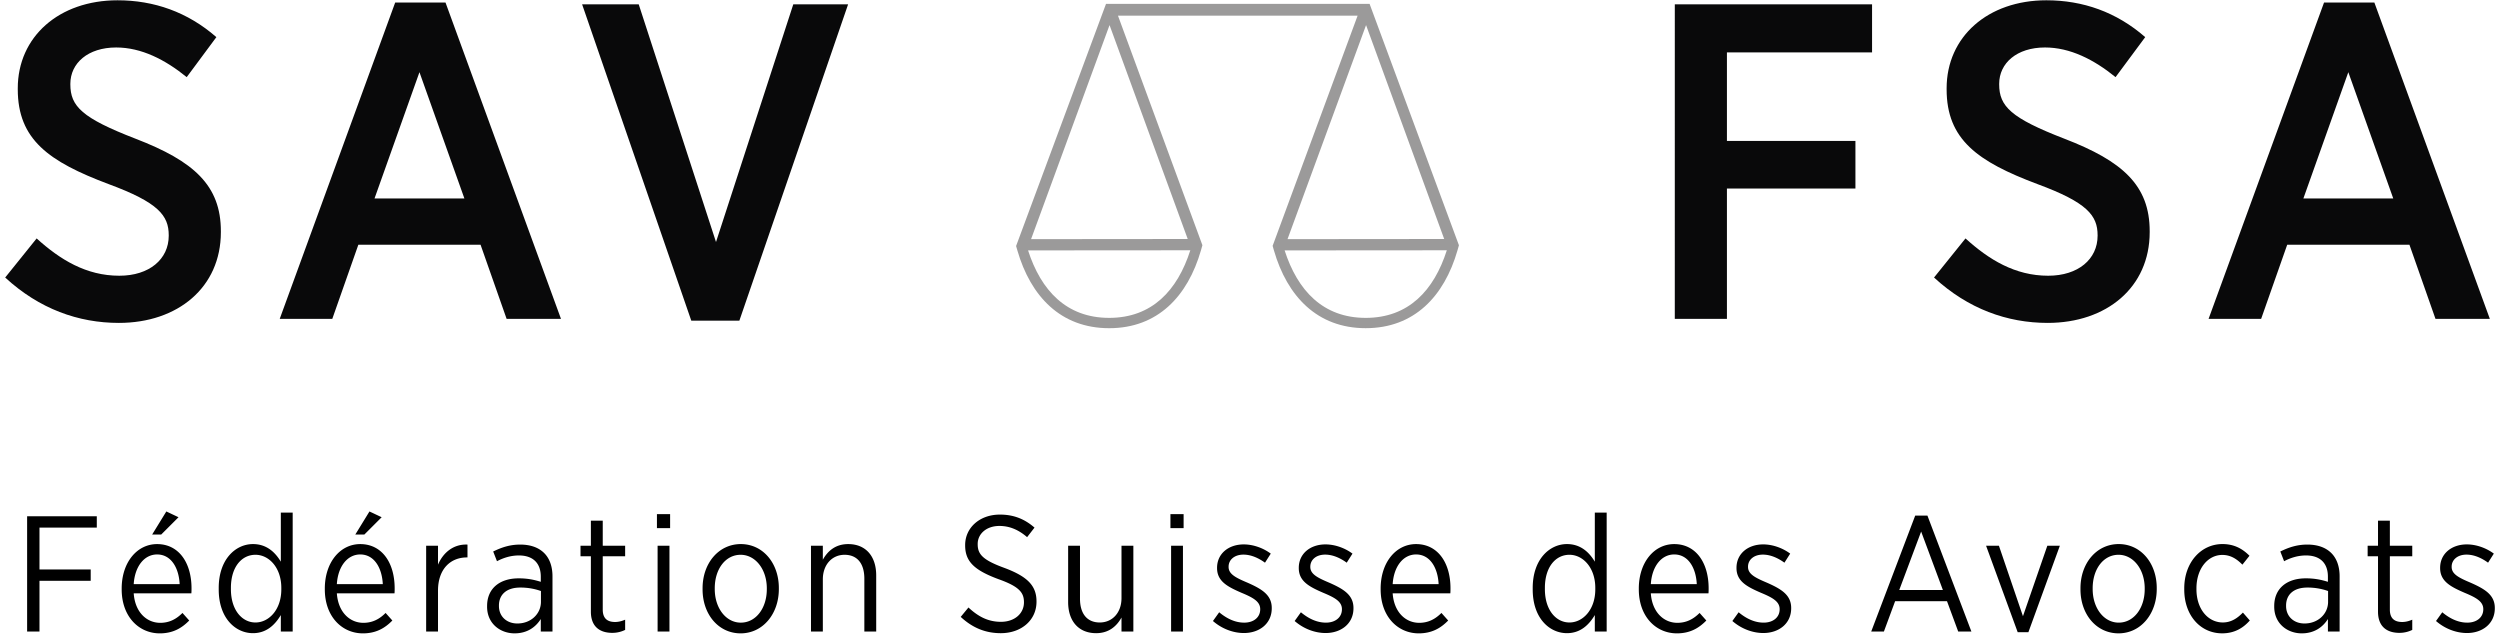
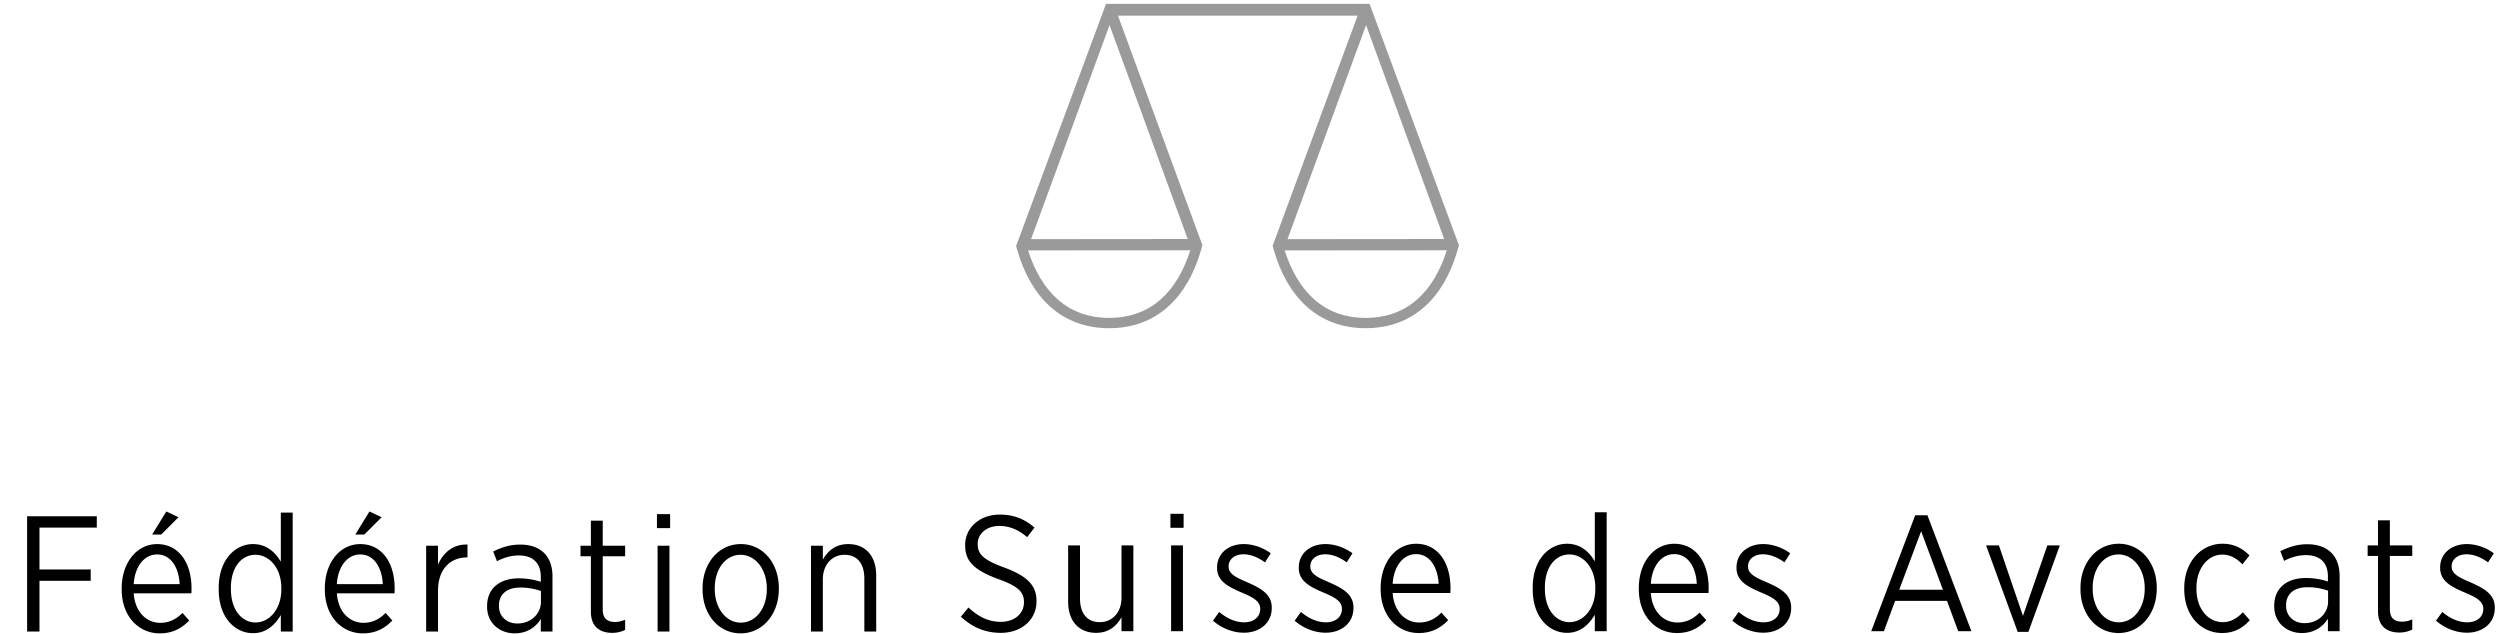
<svg xmlns="http://www.w3.org/2000/svg" xml:space="preserve" width="217px" height="55px" x="0px" y="0px" viewBox="-0.5 0 217 55">
-   <path fill="#09090A" d="m-.05 24.089 2.73-3.393c2.028 1.833 4.29 3.237 7.176 3.237 2.613 0 4.29-1.443 4.29-3.471v-.039c0-1.717-.897-2.848-5.226-4.446-5.187-1.95-7.878-3.861-7.878-8.229v-.079C1.042 3.184 4.63.025 9.701.025c3.159 0 6.084 1.015 8.58 3.198l-2.574 3.472c-1.872-1.521-3.939-2.574-6.123-2.574-2.457 0-3.978 1.365-3.978 3.159v.039c0 1.911 1.014 2.925 5.655 4.719 5.07 1.95 7.411 4.057 7.411 8.034v.078c0 4.797-3.744 7.878-8.853 7.878-3.512 0-6.905-1.209-9.869-3.939M33.802.22h4.368l10.023 27.457h-4.719l-2.262-6.436H30.605l-2.262 6.436H23.78zm6.007 17.005-3.9-10.96-3.9 10.96zM50.027.376h4.914l6.708 20.632L68.357.376h4.758l-9.438 27.457h-4.174zm94.846 0h17.122v4.173h-12.598v7.684h11.154v4.134h-11.154v11.31h-4.525zm22.502 23.713 2.73-3.393c2.028 1.833 4.29 3.237 7.176 3.237 2.613 0 4.291-1.443 4.291-3.471v-.039c0-1.717-.898-2.848-5.227-4.446-5.188-1.95-7.878-3.861-7.878-8.229v-.079c0-4.485 3.588-7.644 8.658-7.644 3.159 0 6.084 1.015 8.58 3.198l-2.574 3.472c-1.872-1.521-3.939-2.574-6.123-2.574-2.457 0-3.979 1.365-3.979 3.159v.039c0 1.911 1.015 2.925 5.655 4.719 5.07 1.95 7.41 4.057 7.41 8.034v.078c0 4.797-3.744 7.878-8.852 7.878-3.51 0-6.902-1.209-9.867-3.939M201.227.22h4.368l10.023 27.457H210.9l-2.262-6.436H198.03l-2.263 6.436h-4.562zm6.007 17.005-3.9-10.96-3.9 10.96z" />
  <path fill="#9B9A9A" d="M126.131 21.278 118.381.339h-.004V.335H95.509v.004h-.008l-7.798 20.999-.006.015c.031.13.073.256.111.384 1.156 3.992 3.768 6.75 7.967 6.75 4.21 0 6.816-2.76 7.97-6.762.041-.146.089-.29.123-.439v-.006L96.54 1.36h20.8l-7.376 19.98c.031.135.074.264.113.396 1.155 3.992 3.768 6.75 7.964 6.75 4.209 0 6.819-2.76 7.971-6.762.041-.145.088-.287.123-.436zm-30.356 6.313c-3.71 0-5.918-2.379-7.039-5.856l14.083-.011c-1.117 3.488-3.324 5.867-7.044 5.867m-6.778-6.833 6.811-18.58 6.786 18.567zm29.077-18.58 6.782 18.567-13.599.013zm-.033 25.413c-3.709 0-5.915-2.379-7.036-5.856l14.079-.011c-1.117 3.488-3.321 5.867-7.043 5.867" />
-   <path d="M1.854 44.81h6.048v.986H2.927v3.631h4.446v.987H2.927v4.403H1.854zm8.208 6.348v-.071c0-2.273 1.33-3.86 3.074-3.86 1.873 0 2.988 1.602 2.988 3.846 0 .101 0 .301-.014.429h-5.004c.115 1.644 1.13 2.559 2.302 2.559.815 0 1.415-.343 1.93-.857l.586.657c-.672.687-1.444 1.115-2.559 1.115-1.816-.001-3.303-1.459-3.303-3.818m5.033-.457c-.071-1.416-.744-2.574-1.959-2.574-1.101 0-1.93 1.016-2.03 2.574zm-1.158-6.306 1.058.5-1.502 1.502h-.786zm4.548 6.777v-.143c0-2.474 1.458-3.803 2.974-3.803 1.187 0 1.93.715 2.417 1.529v-4.261h1.029v10.323h-1.029v-1.43c-.501.844-1.244 1.572-2.417 1.572-1.516.001-2.974-1.299-2.974-3.787m5.433-.014v-.129c0-1.759-1.072-2.874-2.245-2.874-1.186 0-2.13 1.044-2.13 2.874v.114c0 1.816.972 2.889 2.13 2.889 1.172 0 2.245-1.115 2.245-2.874m3.776 0v-.071c0-2.273 1.33-3.86 3.074-3.86 1.873 0 2.988 1.602 2.988 3.846 0 .101 0 .301-.014.429h-5.004c.115 1.644 1.13 2.559 2.302 2.559.815 0 1.416-.343 1.93-.857l.586.657c-.672.687-1.444 1.115-2.559 1.115-1.816-.001-3.303-1.459-3.303-3.818m5.033-.457c-.071-1.416-.744-2.574-1.959-2.574-1.101 0-1.93 1.016-2.03 2.574zm-1.158-6.306 1.058.5-1.501 1.502h-.786zm4.92 2.974h1.029v1.645c.443-1.044 1.344-1.802 2.559-1.744v1.115h-.057c-1.387 0-2.502.972-2.502 2.888v3.546h-1.029zm5.29 5.29v-.057c0-1.53 1.101-2.402 2.745-2.402.787 0 1.358.129 1.916.301v-.443c0-1.201-.701-1.845-1.901-1.845-.744 0-1.387.229-1.902.5l-.329-.843c.7-.344 1.43-.601 2.345-.601.9 0 1.601.257 2.087.743.458.458.715 1.144.715 2.016v4.79H46.44v-1.087c-.443.701-1.172 1.244-2.273 1.244-1.244 0-2.388-.844-2.388-2.316m4.675-.429v-.93a5.3 5.3 0 0 0-1.801-.3c-1.187 0-1.845.614-1.845 1.559v.043c0 .929.701 1.516 1.587 1.516 1.144.013 2.059-.801 2.059-1.888m4.334.857v-4.804h-.9v-.915h.9v-2.173h1.03v2.173h1.944v.915h-1.944v4.633c0 .786.429 1.072 1.072 1.072.286 0 .572-.071.872-.2v.887a2.5 2.5 0 0 1-1.115.257c-1.058 0-1.859-.515-1.859-1.845m5.734-8.463h1.144v1.216h-1.144zm.058 2.745h1.029v7.449H56.58zm3.904 3.789v-.1c0-2.174 1.401-3.832 3.317-3.832s3.303 1.645 3.303 3.817v.086c0 2.173-1.401 3.846-3.317 3.846s-3.303-1.645-3.303-3.817m5.576-.015v-.071c0-1.673-1.001-2.917-2.274-2.917-1.315 0-2.245 1.244-2.245 2.903v.071c0 1.673.986 2.916 2.259 2.916 1.316 0 2.26-1.257 2.26-2.902m3.833-3.774h1.029v1.216c.415-.744 1.086-1.358 2.202-1.358 1.516 0 2.431 1.044 2.431 2.717v4.875h-1.029v-4.59c0-1.329-.629-2.073-1.716-2.073s-1.887.858-1.887 2.131v4.532h-1.029zm12.998 6.176.672-.815c.829.772 1.687 1.244 2.816 1.244 1.201 0 2.001-.729 2.001-1.687v-.015c0-.829-.4-1.358-2.216-2.002-2.073-.771-2.888-1.516-2.888-2.931v-.028c0-1.502 1.258-2.645 3.017-2.645 1.158 0 2.116.357 3.003 1.13l-.643.829c-.744-.644-1.53-.973-2.402-.973-1.144 0-1.887.701-1.887 1.559v.028c0 .873.443 1.373 2.331 2.06 2.03.758 2.774 1.572 2.774 2.902v.028c0 1.602-1.315 2.73-3.103 2.73-1.288.001-2.431-.441-3.475-1.414m9.324-1.287v-4.89h1.029v4.59c0 1.329.629 2.073 1.716 2.073s1.887-.844 1.887-2.116v-4.547h1.029v7.449h-1.029v-1.215c-.414.743-1.086 1.357-2.202 1.357-1.515.001-2.43-1.042-2.43-2.701m8.879-7.634h1.144v1.216h-1.144zm.058 2.745h1.029v7.449h-1.029zm3.632 6.534.543-.758c.701.586 1.43.9 2.173.9.815 0 1.387-.457 1.387-1.157v-.015c0-.658-.615-1.001-1.615-1.416-1.187-.515-2.13-.986-2.13-2.145v-.028c0-1.215.986-2.03 2.316-2.03.844 0 1.716.329 2.345.801l-.501.786c-.572-.414-1.215-.7-1.872-.7-.787 0-1.287.457-1.287 1.044v.028c0 .629.644.943 1.659 1.372 1.229.544 2.087 1.059 2.087 2.188v.029c0 1.329-1.072 2.145-2.417 2.145-.915 0-1.901-.358-2.688-1.044m7.093 0 .543-.758c.701.586 1.43.9 2.173.9.815 0 1.387-.457 1.387-1.157v-.015c0-.658-.615-1.001-1.615-1.416-1.187-.515-2.13-.986-2.13-2.145v-.028c0-1.215.986-2.03 2.316-2.03.844 0 1.716.329 2.345.801l-.5.786c-.572-.414-1.215-.7-1.873-.7-.787 0-1.287.457-1.287 1.044v.028c0 .629.644.943 1.659 1.372 1.229.544 2.087 1.059 2.087 2.188v.029c0 1.329-1.072 2.145-2.417 2.145-.916 0-1.902-.358-2.688-1.044m7.464-2.745v-.071c0-2.273 1.33-3.86 3.074-3.86 1.873 0 2.988 1.602 2.988 3.846 0 .101 0 .301-.014.429h-5.005c.114 1.644 1.13 2.559 2.302 2.559.815 0 1.416-.343 1.931-.857l.586.657c-.672.687-1.444 1.115-2.56 1.115-1.815-.001-3.302-1.459-3.302-3.818m5.033-.457c-.071-1.416-.744-2.574-1.959-2.574-1.101 0-1.93 1.016-2.03 2.574zm8.166.471v-.143c0-2.474 1.458-3.803 2.974-3.803 1.187 0 1.931.715 2.417 1.529v-4.261h1.029v10.323h-1.029v-1.43c-.501.844-1.244 1.572-2.417 1.572-1.516.001-2.974-1.299-2.974-3.787m5.432-.014v-.129c0-1.759-1.072-2.874-2.245-2.874-1.186 0-2.13 1.044-2.13 2.874v.114c0 1.816.972 2.889 2.13 2.889 1.173 0 2.245-1.115 2.245-2.874m3.777 0v-.071c0-2.273 1.329-3.86 3.073-3.86 1.873 0 2.988 1.602 2.988 3.846 0 .101 0 .301-.015.429h-5.004c.114 1.644 1.13 2.559 2.302 2.559.816 0 1.416-.343 1.931-.857l.586.657c-.672.687-1.444 1.115-2.559 1.115-1.816-.001-3.302-1.459-3.302-3.818m5.032-.457c-.071-1.416-.743-2.574-1.959-2.574-1.101 0-1.93 1.016-2.03 2.574zm3.089 3.202.544-.758c.7.586 1.43.9 2.173.9.815 0 1.387-.457 1.387-1.157v-.015c0-.658-.614-1.001-1.615-1.416-1.187-.515-2.131-.986-2.131-2.145v-.028c0-1.215.987-2.03 2.316-2.03.844 0 1.716.329 2.345.801l-.5.786c-.572-.414-1.216-.7-1.873-.7-.786 0-1.287.457-1.287 1.044v.028c0 .629.644.943 1.658 1.372 1.23.544 2.088 1.059 2.088 2.188v.029c0 1.329-1.072 2.145-2.416 2.145-.916 0-1.902-.358-2.689-1.044m15.872-9.151h1.059l3.817 10.065h-1.145l-.972-2.631h-4.504l-.973 2.631h-1.101zm2.402 6.463-1.888-5.076-1.901 5.076zm3.748-3.846h1.115l2.087 6.119 2.116-6.119h1.087l-2.731 7.507h-.929zm8.194 3.789v-.1c0-2.174 1.401-3.832 3.317-3.832s3.303 1.645 3.303 3.817v.086c0 2.173-1.401 3.846-3.317 3.846s-3.303-1.645-3.303-3.817m5.576-.015v-.071c0-1.673-1.001-2.917-2.273-2.917-1.314 0-2.244 1.244-2.244 2.903v.071c0 1.673.986 2.916 2.259 2.916 1.314 0 2.258-1.257 2.258-2.902m3.432.029v-.101c0-2.259 1.459-3.846 3.317-3.846 1.059 0 1.773.443 2.345 1.015l-.614.772c-.443-.443-.973-.844-1.745-.844-1.243 0-2.244 1.173-2.244 2.902v.071c0 1.759 1.029 2.889 2.287 2.889.729 0 1.272-.372 1.745-.858l.6.687c-.558.629-1.301 1.115-2.401 1.115-1.874.001-3.29-1.543-3.29-3.802m7.809 1.487v-.057c0-1.53 1.101-2.402 2.745-2.402.786 0 1.357.129 1.915.301v-.443c0-1.201-.7-1.845-1.901-1.845-.743 0-1.387.229-1.901.5l-.329-.843c.701-.344 1.43-.601 2.345-.601.901 0 1.602.257 2.088.743.457.458.715 1.144.715 2.016v4.79h-1.016v-1.087c-.442.701-1.172 1.244-2.273 1.244-1.244 0-2.388-.844-2.388-2.316m4.675-.429v-.93a5.3 5.3 0 0 0-1.802-.3c-1.187 0-1.844.614-1.844 1.559v.043c0 .929.7 1.516 1.587 1.516 1.144.013 2.059-.801 2.059-1.888m4.333.857v-4.804h-.9v-.915h.9v-2.173h1.029v2.173h1.944v.915h-1.944v4.633c0 .786.429 1.072 1.072 1.072.286 0 .572-.071.872-.2v.887a2.5 2.5 0 0 1-1.115.257c-1.057 0-1.858-.515-1.858-1.845m5.034.816.544-.758c.7.586 1.43.9 2.173.9.815 0 1.387-.457 1.387-1.157v-.015c0-.658-.614-1.001-1.615-1.416-1.187-.515-2.131-.986-2.131-2.145v-.028c0-1.215.987-2.03 2.316-2.03.844 0 1.716.329 2.345.801l-.5.786c-.572-.414-1.216-.7-1.873-.7-.786 0-1.287.457-1.287 1.044v.028c0 .629.644.943 1.658 1.372 1.23.544 2.088 1.059 2.088 2.188v.029c0 1.329-1.072 2.145-2.416 2.145-.916 0-1.902-.358-2.689-1.044" />
+   <path d="M1.854 44.81h6.048v.986H2.927v3.631h4.446v.987H2.927v4.403H1.854zm8.208 6.348v-.071c0-2.273 1.33-3.86 3.074-3.86 1.873 0 2.988 1.602 2.988 3.846 0 .101 0 .301-.014.429h-5.004c.115 1.644 1.13 2.559 2.302 2.559.815 0 1.415-.343 1.93-.857l.586.657c-.672.687-1.444 1.115-2.559 1.115-1.816-.001-3.303-1.459-3.303-3.818m5.033-.457c-.071-1.416-.744-2.574-1.959-2.574-1.101 0-1.93 1.016-2.03 2.574zm-1.158-6.306 1.058.5-1.502 1.502h-.786zm4.548 6.777v-.143c0-2.474 1.458-3.803 2.974-3.803 1.187 0 1.93.715 2.417 1.529v-4.261h1.029v10.323h-1.029v-1.43c-.501.844-1.244 1.572-2.417 1.572-1.516.001-2.974-1.299-2.974-3.787m5.433-.014v-.129c0-1.759-1.072-2.874-2.245-2.874-1.186 0-2.13 1.044-2.13 2.874v.114c0 1.816.972 2.889 2.13 2.889 1.172 0 2.245-1.115 2.245-2.874m3.776 0v-.071c0-2.273 1.33-3.86 3.074-3.86 1.873 0 2.988 1.602 2.988 3.846 0 .101 0 .301-.014.429h-5.004c.115 1.644 1.13 2.559 2.302 2.559.815 0 1.416-.343 1.93-.857l.586.657c-.672.687-1.444 1.115-2.559 1.115-1.816-.001-3.303-1.459-3.303-3.818m5.033-.457c-.071-1.416-.744-2.574-1.959-2.574-1.101 0-1.93 1.016-2.03 2.574zm-1.158-6.306 1.058.5-1.501 1.502h-.786zm4.92 2.974h1.029v1.645c.443-1.044 1.344-1.802 2.559-1.744v1.115h-.057c-1.387 0-2.502.972-2.502 2.888v3.546h-1.029zm5.29 5.29v-.057c0-1.53 1.101-2.402 2.745-2.402.787 0 1.358.129 1.916.301v-.443c0-1.201-.701-1.845-1.901-1.845-.744 0-1.387.229-1.902.5l-.329-.843c.7-.344 1.43-.601 2.345-.601.9 0 1.601.257 2.087.743.458.458.715 1.144.715 2.016v4.79H46.44v-1.087c-.443.701-1.172 1.244-2.273 1.244-1.244 0-2.388-.844-2.388-2.316m4.675-.429v-.93a5.3 5.3 0 0 0-1.801-.3c-1.187 0-1.845.614-1.845 1.559v.043c0 .929.701 1.516 1.587 1.516 1.144.013 2.059-.801 2.059-1.888m4.334.857v-4.804h-.9v-.915h.9v-2.173h1.03v2.173h1.944v.915h-1.944v4.633c0 .786.429 1.072 1.072 1.072.286 0 .572-.071.872-.2v.887a2.5 2.5 0 0 1-1.115.257c-1.058 0-1.859-.515-1.859-1.845m5.734-8.463h1.144v1.216h-1.144zm.058 2.745h1.029v7.449H56.58zm3.904 3.789v-.1c0-2.174 1.401-3.832 3.317-3.832s3.303 1.645 3.303 3.817v.086c0 2.173-1.401 3.846-3.317 3.846s-3.303-1.645-3.303-3.817m5.576-.015v-.071c0-1.673-1.001-2.917-2.274-2.917-1.315 0-2.245 1.244-2.245 2.903v.071c0 1.673.986 2.916 2.259 2.916 1.316 0 2.26-1.257 2.26-2.902m3.833-3.774h1.029v1.216c.415-.744 1.086-1.358 2.202-1.358 1.516 0 2.431 1.044 2.431 2.717v4.875h-1.029v-4.59c0-1.329-.629-2.073-1.716-2.073s-1.887.858-1.887 2.131v4.532h-1.029zm12.998 6.176.672-.815c.829.772 1.687 1.244 2.816 1.244 1.201 0 2.001-.729 2.001-1.687v-.015c0-.829-.4-1.358-2.216-2.002-2.073-.771-2.888-1.516-2.888-2.931v-.028c0-1.502 1.258-2.645 3.017-2.645 1.158 0 2.116.357 3.003 1.13l-.643.829c-.744-.644-1.53-.973-2.402-.973-1.144 0-1.887.701-1.887 1.559c0 .873.443 1.373 2.331 2.06 2.03.758 2.774 1.572 2.774 2.902v.028c0 1.602-1.315 2.73-3.103 2.73-1.288.001-2.431-.441-3.475-1.414m9.324-1.287v-4.89h1.029v4.59c0 1.329.629 2.073 1.716 2.073s1.887-.844 1.887-2.116v-4.547h1.029v7.449h-1.029v-1.215c-.414.743-1.086 1.357-2.202 1.357-1.515.001-2.43-1.042-2.43-2.701m8.879-7.634h1.144v1.216h-1.144zm.058 2.745h1.029v7.449h-1.029zm3.632 6.534.543-.758c.701.586 1.43.9 2.173.9.815 0 1.387-.457 1.387-1.157v-.015c0-.658-.615-1.001-1.615-1.416-1.187-.515-2.13-.986-2.13-2.145v-.028c0-1.215.986-2.03 2.316-2.03.844 0 1.716.329 2.345.801l-.501.786c-.572-.414-1.215-.7-1.872-.7-.787 0-1.287.457-1.287 1.044v.028c0 .629.644.943 1.659 1.372 1.229.544 2.087 1.059 2.087 2.188v.029c0 1.329-1.072 2.145-2.417 2.145-.915 0-1.901-.358-2.688-1.044m7.093 0 .543-.758c.701.586 1.43.9 2.173.9.815 0 1.387-.457 1.387-1.157v-.015c0-.658-.615-1.001-1.615-1.416-1.187-.515-2.13-.986-2.13-2.145v-.028c0-1.215.986-2.03 2.316-2.03.844 0 1.716.329 2.345.801l-.5.786c-.572-.414-1.215-.7-1.873-.7-.787 0-1.287.457-1.287 1.044v.028c0 .629.644.943 1.659 1.372 1.229.544 2.087 1.059 2.087 2.188v.029c0 1.329-1.072 2.145-2.417 2.145-.916 0-1.902-.358-2.688-1.044m7.464-2.745v-.071c0-2.273 1.33-3.86 3.074-3.86 1.873 0 2.988 1.602 2.988 3.846 0 .101 0 .301-.014.429h-5.005c.114 1.644 1.13 2.559 2.302 2.559.815 0 1.416-.343 1.931-.857l.586.657c-.672.687-1.444 1.115-2.56 1.115-1.815-.001-3.302-1.459-3.302-3.818m5.033-.457c-.071-1.416-.744-2.574-1.959-2.574-1.101 0-1.93 1.016-2.03 2.574zm8.166.471v-.143c0-2.474 1.458-3.803 2.974-3.803 1.187 0 1.931.715 2.417 1.529v-4.261h1.029v10.323h-1.029v-1.43c-.501.844-1.244 1.572-2.417 1.572-1.516.001-2.974-1.299-2.974-3.787m5.432-.014v-.129c0-1.759-1.072-2.874-2.245-2.874-1.186 0-2.13 1.044-2.13 2.874v.114c0 1.816.972 2.889 2.13 2.889 1.173 0 2.245-1.115 2.245-2.874m3.777 0v-.071c0-2.273 1.329-3.86 3.073-3.86 1.873 0 2.988 1.602 2.988 3.846 0 .101 0 .301-.015.429h-5.004c.114 1.644 1.13 2.559 2.302 2.559.816 0 1.416-.343 1.931-.857l.586.657c-.672.687-1.444 1.115-2.559 1.115-1.816-.001-3.302-1.459-3.302-3.818m5.032-.457c-.071-1.416-.743-2.574-1.959-2.574-1.101 0-1.93 1.016-2.03 2.574zm3.089 3.202.544-.758c.7.586 1.43.9 2.173.9.815 0 1.387-.457 1.387-1.157v-.015c0-.658-.614-1.001-1.615-1.416-1.187-.515-2.131-.986-2.131-2.145v-.028c0-1.215.987-2.03 2.316-2.03.844 0 1.716.329 2.345.801l-.5.786c-.572-.414-1.216-.7-1.873-.7-.786 0-1.287.457-1.287 1.044v.028c0 .629.644.943 1.658 1.372 1.23.544 2.088 1.059 2.088 2.188v.029c0 1.329-1.072 2.145-2.416 2.145-.916 0-1.902-.358-2.689-1.044m15.872-9.151h1.059l3.817 10.065h-1.145l-.972-2.631h-4.504l-.973 2.631h-1.101zm2.402 6.463-1.888-5.076-1.901 5.076zm3.748-3.846h1.115l2.087 6.119 2.116-6.119h1.087l-2.731 7.507h-.929zm8.194 3.789v-.1c0-2.174 1.401-3.832 3.317-3.832s3.303 1.645 3.303 3.817v.086c0 2.173-1.401 3.846-3.317 3.846s-3.303-1.645-3.303-3.817m5.576-.015v-.071c0-1.673-1.001-2.917-2.273-2.917-1.314 0-2.244 1.244-2.244 2.903v.071c0 1.673.986 2.916 2.259 2.916 1.314 0 2.258-1.257 2.258-2.902m3.432.029v-.101c0-2.259 1.459-3.846 3.317-3.846 1.059 0 1.773.443 2.345 1.015l-.614.772c-.443-.443-.973-.844-1.745-.844-1.243 0-2.244 1.173-2.244 2.902v.071c0 1.759 1.029 2.889 2.287 2.889.729 0 1.272-.372 1.745-.858l.6.687c-.558.629-1.301 1.115-2.401 1.115-1.874.001-3.29-1.543-3.29-3.802m7.809 1.487v-.057c0-1.53 1.101-2.402 2.745-2.402.786 0 1.357.129 1.915.301v-.443c0-1.201-.7-1.845-1.901-1.845-.743 0-1.387.229-1.901.5l-.329-.843c.701-.344 1.43-.601 2.345-.601.901 0 1.602.257 2.088.743.457.458.715 1.144.715 2.016v4.79h-1.016v-1.087c-.442.701-1.172 1.244-2.273 1.244-1.244 0-2.388-.844-2.388-2.316m4.675-.429v-.93a5.3 5.3 0 0 0-1.802-.3c-1.187 0-1.844.614-1.844 1.559v.043c0 .929.7 1.516 1.587 1.516 1.144.013 2.059-.801 2.059-1.888m4.333.857v-4.804h-.9v-.915h.9v-2.173h1.029v2.173h1.944v.915h-1.944v4.633c0 .786.429 1.072 1.072 1.072.286 0 .572-.071.872-.2v.887a2.5 2.5 0 0 1-1.115.257c-1.057 0-1.858-.515-1.858-1.845m5.034.816.544-.758c.7.586 1.43.9 2.173.9.815 0 1.387-.457 1.387-1.157v-.015c0-.658-.614-1.001-1.615-1.416-1.187-.515-2.131-.986-2.131-2.145v-.028c0-1.215.987-2.03 2.316-2.03.844 0 1.716.329 2.345.801l-.5.786c-.572-.414-1.216-.7-1.873-.7-.786 0-1.287.457-1.287 1.044v.028c0 .629.644.943 1.658 1.372 1.23.544 2.088 1.059 2.088 2.188v.029c0 1.329-1.072 2.145-2.416 2.145-.916 0-1.902-.358-2.689-1.044" />
</svg>